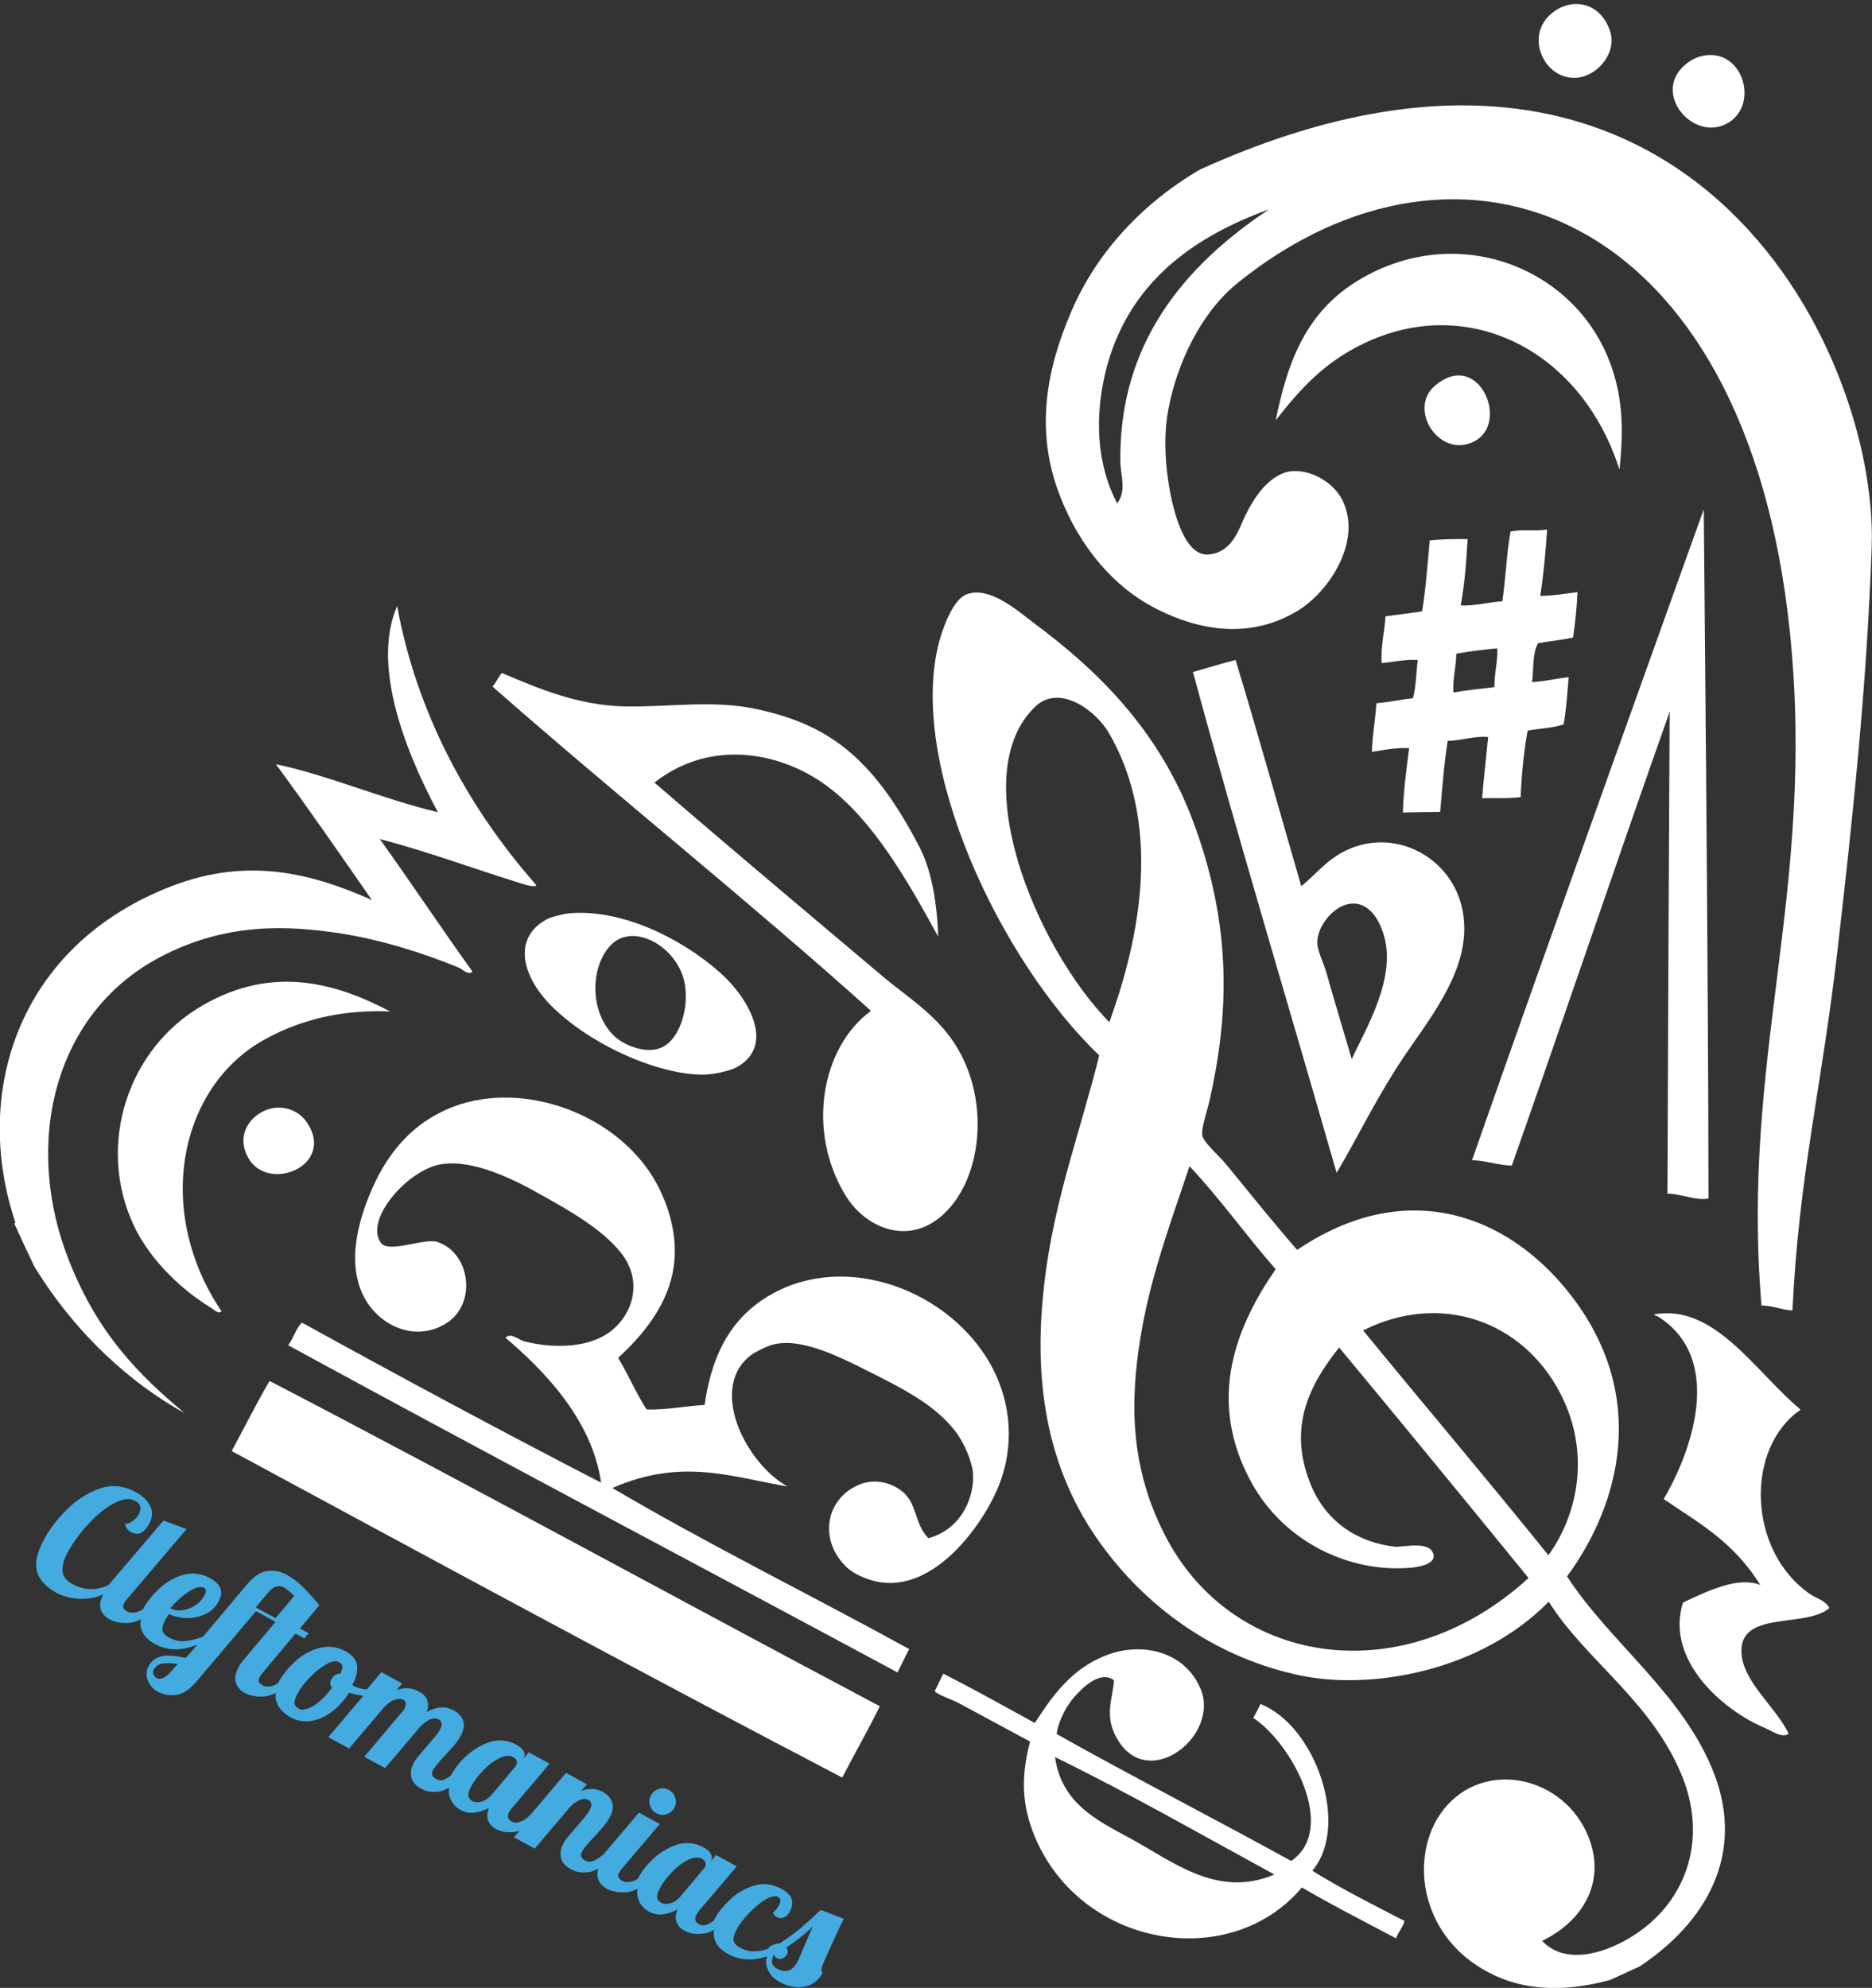
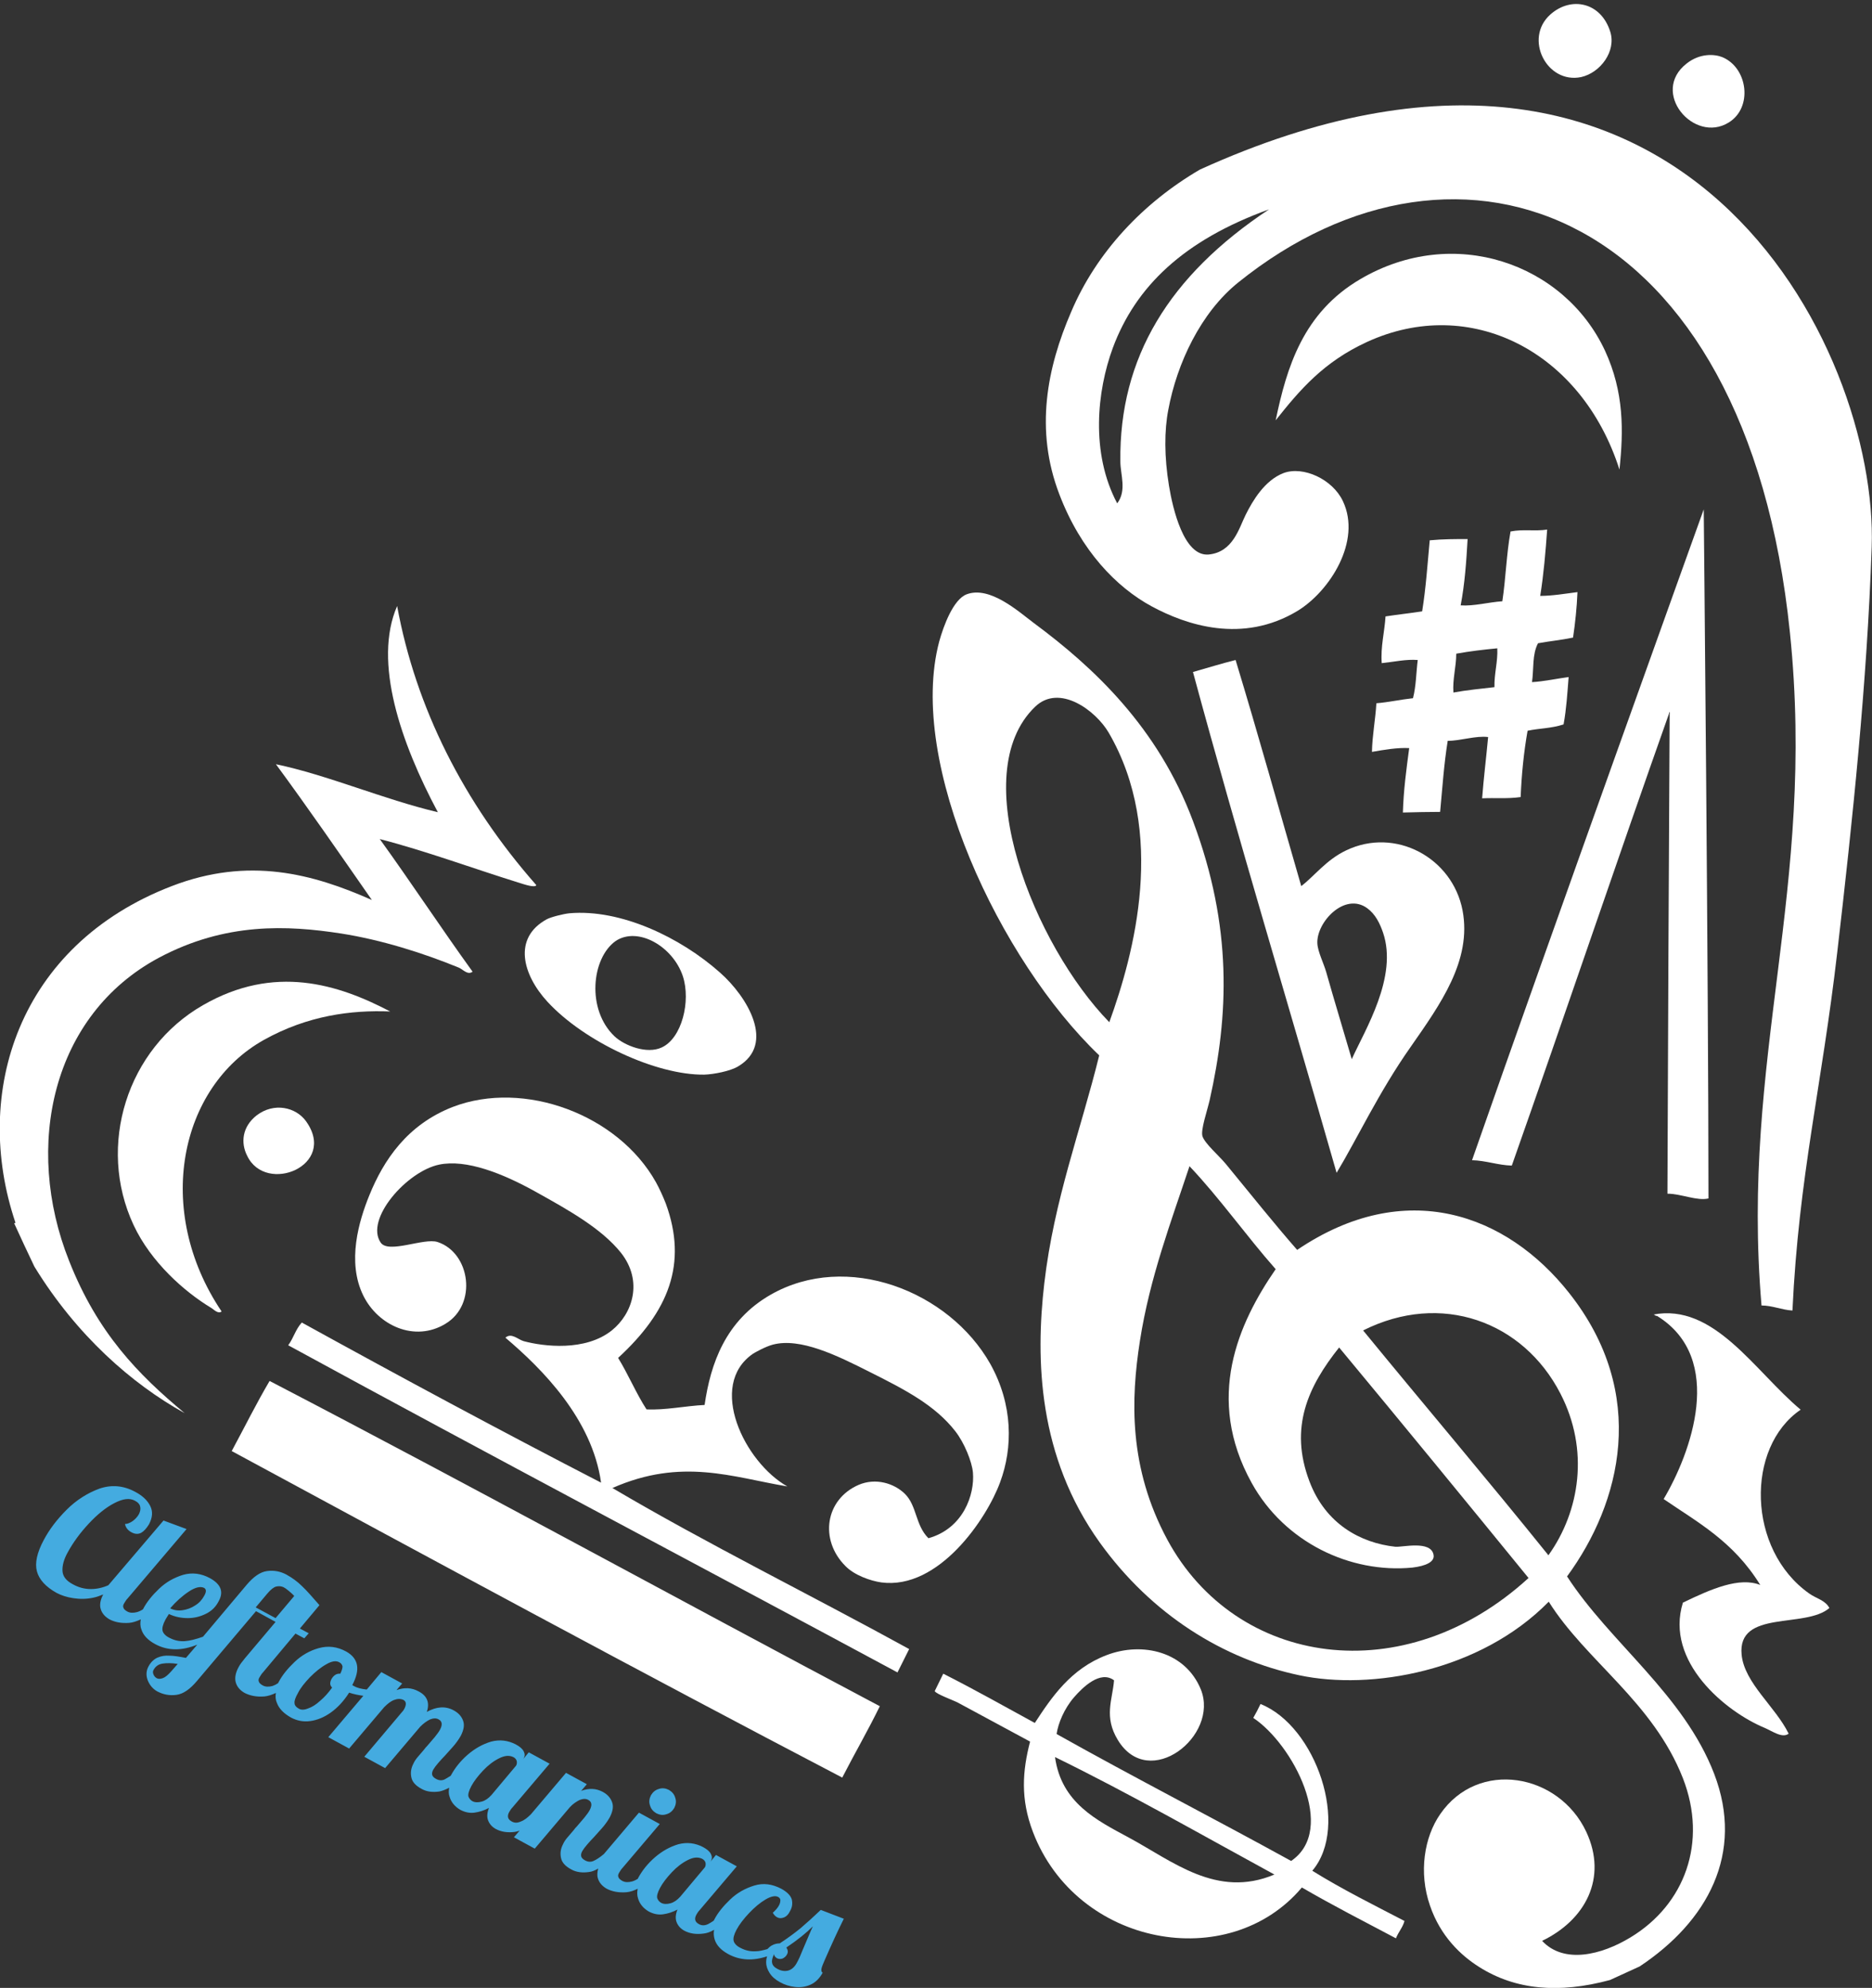
<svg xmlns="http://www.w3.org/2000/svg" version="1.1" id="Layer_1" x="0px" y="0px" viewBox="0 0 593 629.5" style="enable-background:new 0 0 593 629.5;" xml:space="preserve">
  <rect x="0" y="0" width="593" height="629.5" fill="#333333" stroke="none" />
  <style type="text/css">
	.st0{fill-rule:evenodd;clip-rule:evenodd;fill:#FFFFFF;}
	.st1{fill:#44ABE0;}
</style>
  <g>
    <g>
      <g>
        <path class="st0" d="M81.3,353.2c5.5-4.2,12.4-2.6,15.6,1.8c10.2,14.1-12.7,23.4-18.6,11C76.2,361.9,76.7,356.8,81.3,353.2z" />
        <g>
          <path class="st0" d="M380.1,53.7c153.3-69.6,215,56.8,212.8,119.6c-1.5,43.3-6,85.9-10.9,128.2c-4.9,42.5-12.2,70.9-14.2,113.5      c-3.4-0.2-6.4-1.6-9.8-1.6c-6.7-78.7,17.4-131.6,9-213.1C553.2,65.9,462.3,33.1,392.3,89.4c-12,9.6-19.5,25.8-22.2,40.3      c-1.3,6.6-1.3,15,0.2,24.1c1.2,7.3,4.7,22.4,12.5,21.8c7.8-0.7,9.7-8.4,11.8-12.6c2.2-4.4,6-10.9,12-13.2      c6.2-2.3,15.5,1.9,18.8,8.9c6,12.7-4.2,28.5-14.3,34.7c-17.5,10.6-35.4,4.5-46.3-1.4c-11.1-6-22.4-17.6-29.2-35.4      c-7.9-20.5-3.9-40.2,3.7-57.8C347.3,79.9,362.1,64.2,380.1,53.7z M352.5,110.2c-5,13.6-7.1,33.2,1.4,49.2c3.1-4.1,1-9.1,1-13.3      c-0.4-32.8,15.4-58.8,47.1-79.8C374.9,76.1,359.7,90.8,352.5,110.2z" />
          <path class="st0" d="M491.1,4.6c6.6-5.9,16.1-3.9,19,5.5c1.9,6.1-3.1,12.9-9.2,14.3C490,26.7,482.6,12.2,491.1,4.6z" />
          <path class="st0" d="M534.3,20.1c4.2-3.3,8.8-3,11.3-2c8.1,3.4,9.7,16,2,20.7C536.6,45.6,522.6,29.2,534.3,20.1z" />
-           <path class="st0" d="M159,213.1c11.9,5.1,24.1,10.2,38.7,10.6c13.7,0.3,28.4-2.2,42.2,0.9c22,4.8,36.2,14.6,51.1,43.1      c1.9,3.6,5.6,11.8,6.2,28.9c-9.8-17.9-20.6-36.8-35.1-47.6c-13.9-10.4-36.3-15.6-54.8-1.2c21.6,18.7,48.5,41.3,72.1,61.2      c10,8.5,22,14.8,27.6,30.9c5.3,15.1,2.7,33.7-7.3,43.8c-11.1,11.3-25.4,5.5-31.9-5.2c-12.5-20.6-7.5-47,8.1-58.4      c-38.5-34.6-80.3-67.9-119.9-102.7C157.3,216,157.8,214.4,159,213.1z" />
          <path class="st0" d="M513,148.7c-12-37.6-47.4-55.4-80-40.4c-13.7,6.3-21.2,15.1-28.9,24.8c3.5-16.8,8.7-34.1,26.8-44.7      c29.6-17.4,64.6-5,77.5,22.6C514.5,124.2,514.3,136.5,513,148.7z" />
          <path class="st0" d="M519.4,622.7c-3.1,1.4-6.3,2.9-9.4,4.3c-16.3,4.4-30,3.1-41.4-4.1c-5.9-3.7-12.3-9.8-15.6-19.4      c-3.7-10.6-1.8-21.8,3.2-29c12-17.5,37.6-13,46.3,5.6c6.8,14.6-0.3,27.9-14,34.5c6.9,7.4,18.8,4.5,28-1.1      c17.2-10.4,24.5-30.1,16.6-50.4c-9.5-24.2-30.7-37.1-42.5-55.9c-21.8,22.2-56.4,28.1-79,23.3c-24.1-5.1-46.8-19.2-63.2-42      c-19.6-27.3-20.4-57.9-17.6-82.1c3.1-26.6,11.6-48.6,17.4-72.2c-31.4-30-60.9-92.4-50.7-131c1.4-5.1,4.5-13.4,8.7-15      c7.4-2.8,16.6,5.6,21.3,9.1c18.9,14,39.3,33,50.4,62.7c12.6,33.6,11.3,61.6,5.3,88.3c-0.8,3.5-2.9,9.5-2.3,11.5      c0.8,2.4,5.2,6.1,7.5,8.9c7.8,9.5,15.4,19,22.5,27.1c34.3-23.2,66.4-11.4,86.2,13.7c25.2,31.9,16.4,66.4-0.7,89.7      c13.6,21,36.9,37.3,46.6,62.5C552.7,587,540.8,608.5,519.4,622.7z M351.2,232c-4.1-7-15.6-15.6-23.3-8.2      c-22.2,21.3-0.2,75.6,23.5,99.9C359.3,301.9,369.6,263.6,351.2,232z M376.8,369.3c-5.7,17.2-12.6,35.3-15.7,55.3      c-2.9,18.5-3.6,40.2,8.7,63c21.7,40.1,74.9,48.2,114.4,12.1c-19.9-24.4-39.9-48.8-60-73c-9.8,12.3-15.9,25.3-9.4,42.4      c5.1,13.5,16.2,19.5,27.2,20.7c2.2,0.2,11.2-2.1,12.1,2.5c0.5,2.3-2.5,3.6-6.7,4.1c-19.7,1.9-40.5-8-50.9-26.8      c-14.9-26.9-4.2-50.6,7.6-67.7C394.9,391.5,386.3,379.3,376.8,369.3z M494.3,441.3c-11.8-22.9-37.8-32.4-62.5-20      c19.5,23.8,39.3,47.1,58.7,71.2C500.5,478.5,503.5,459.1,494.3,441.3z" />
-           <path class="st0" d="M454.6,122.1c13.5-11.4,23.3,10.8,13.2,17.2C456.6,146.3,445.5,129.7,454.6,122.1z" />
          <path class="st0" d="M123.6,320.3c-12.4-0.5-26.2,1.3-40,9c-26.7,14.9-35,53.9-13.4,86c-1.2,0.9-2.5-0.7-3.4-1.2      c-8.3-5-19-14.4-24.5-26.2c-11.7-25.1-2.1-55.8,22-69.6C86.9,305.3,107,311.6,123.6,320.3z" />
          <path class="st0" d="M173.2,291.1c1.3-0.7,5.2-1.7,7.2-1.9c16.2-1.4,35.1,7.6,47.7,18.8c8.6,7.6,17.7,22.6,5.7,29.7      c-2.5,1.5-7.7,2.5-10.7,2.6c-15.2,0.2-38-10.4-49.7-23.1C165.5,308.6,162.4,297,173.2,291.1z M194.7,328.2      c3.1,2.9,10.2,5.7,14.9,3.5c6.4-2.9,9.3-14.7,6.7-22.6c-3.2-9.5-14.3-15.8-21.3-11.1C187.4,303.4,185.7,319.7,194.7,328.2z" />
          <path class="st0" d="M464.9,170.7c-0.4,7.1-0.9,14.2-2.2,21c4.1,0.3,8.8-1,13.2-1.3c1.1-7.3,1.3-14.9,2.6-22.1      c4.1-0.8,7.6,0,11.6-0.6c-0.5,7.1-1.1,14.1-2.2,21c3.8,0,7.9-0.7,11.8-1.2c-0.2,4.9-0.7,9.7-1.4,14.4c-3.8,0.8-7.3,1.1-11.1,1.8      c-1.9,3.6-1.3,8.2-1.9,12.3c3.8-0.2,7.8-1.1,11.6-1.6c-0.4,5.1-0.7,10.1-1.6,15c-4,1.3-7.6,1.2-11.4,2c-1.2,6.8-1.9,13.8-2.2,21      c-4.2,0.6-8.1,0.2-12.2,0.4c0.5-6.5,1.3-12.9,1.9-19.4c-3.9-0.5-8.7,1.2-12.8,1.2c-1.2,7.4-1.7,15-2.4,22.5      c-3.9,0-7.8,0.1-11.8,0.2c0.2-7,1.1-13.7,2-20.4c-3.7-0.2-7.8,0.5-11.8,1.2c0.1-5.3,1.1-10.2,1.4-15.4c3.8-0.3,7.8-1.2,11.6-1.6      c1-3.9,1-8.1,1.5-12.1c-3.6-0.3-7.6,0.6-11.4,1c-0.4-5.2,0.9-9.9,1.2-14.8c3.9-0.6,7.7-1,11.6-1.6c1.2-7.4,1.7-15,2.4-22.5      C457.1,170.7,461,170.7,464.9,170.7z M461.3,207c0,4.2-1.2,8-0.9,12.3c4.4-0.8,8.7-1.2,13-1.7c-0.1-4.3,1.1-8,0.9-12.3      C470.1,205.7,465.7,206.2,461.3,207z" />
          <path class="st0" d="M391.4,209c7.3,24,13.9,47.8,20.8,71.6c4.3-3.3,7.9-8.3,14.2-11.3c15.6-7.5,33.7,2.3,36.9,19      c3,15.9-7.1,29.8-16.5,43.3c-10,14.2-17,29.2-23.4,39.8c-15.1-52.8-31.3-106.1-45.5-158.6C382.5,211.5,387,210.1,391.4,209z       M438.1,295.3c-1-2.9-2.4-5.8-5-7.7c-7.1-5.2-16.1,4.4-15.8,11.1c0.1,2.6,2,6.3,2.8,9.1c2.8,9.9,5.4,18.3,8.1,27.6      C432.4,326.1,442.9,309.3,438.1,295.3z" />
          <path class="st0" d="M195.8,430c3.1,5,5.8,11.4,9,16.3c5.9,0.3,12.3-1.1,18.4-1.4c1.9-13.1,6.6-26.7,20.9-34.9      c24.1-13.8,56.5-1.3,69.6,21.9c7.2,12.9,7.2,26.5,3.1,37.5c-4.2,11.5-19.4,34.1-37.6,31.7c-3.5-0.5-8.6-2.3-11.4-5.2      c-8.3-8.3-6.4-21.1,4.2-25.7c5.4-2.3,11.2-0.5,14.6,2.8c3.9,3.8,3.3,9.9,7.5,14.1c11.1-3.1,14.7-13.9,14.1-20.8      c-0.3-3.4-2.7-9.4-5.6-13.1c-6.4-8.2-15.8-13.1-27.2-18.8c-10.3-5.2-21.9-10.9-30.6-8.6c-2.3,0.6-5.7,2.5-6.3,2.9      c-14.5,10-2.7,34.3,10.9,42c-17.3-2.9-33.4-9.2-55.4,0.5c29.8,17.6,62.9,33.9,94,51l-3.7,7.4C220,495,155.5,461,91.3,426      c1.7-2.3,2.3-5,4.3-7.2c31.4,17.3,63,34.3,94.8,50.7c-2.8-20.1-18.6-36-30.3-45.9c1.9-1.7,4,0.6,5.8,1.1      c6.3,1.7,19.5,3.3,27.9-3.4c6.6-5.3,10-15.6,2.9-24.6c-6.2-7.7-16.4-13.4-27-19.3c-10.4-5.8-22-10.4-30.6-8.6      c-10.2,2.1-23.6,17.3-18.5,24.7c2.5,3.6,13.7-1.6,18-0.2c10.4,3.4,12.7,19.8,2.5,25.9c-9.7,5.9-21.3,0.6-26-8.9      c-5.3-10.7-1.4-23.7,1.9-31.8c4.5-11.1,12-22.4,26.5-28c22.5-8.6,52.3,2.4,64.3,23.9c1.1,2,2.2,4.4,3.1,6.7      C217.9,400.2,211.8,415.3,195.8,430z" />
          <path class="st0" d="M478.9,369.1c-4.3-0.1-8.2-1.6-12.6-1.7c23.2-66.5,73.4-206.1,73.4-206.1s1.5,150.3,1.5,218.2      c-3.5,0.9-8.7-1.5-13-1.5c0.2-50.6,0.4-101.1,0.7-151.6c-0.1-0.3,0.2-0.6,0-1C512,273.1,495.8,321.2,478.9,369.1z" />
          <path class="st0" d="M278.7,540.3c-3.7,7.6-8,15-11.9,22.6c-64.7-33.8-129-68.6-193.4-103.4c4-7.4,7.7-14.9,12-22.2      C150.2,471,214.3,506.2,278.7,540.3z" />
          <path class="st0" d="M523.6,416.3c19.4-3.8,32.2,17.9,46.8,30.1c-17.5,11.9-17,44.3,2.7,58.2c2.2,1.6,5.1,2.1,6.4,4.6      c-7.6,6.6-29.2,0.4-27.8,14.8c0.9,9,10.7,16.4,14.9,25c-2,1.5-5-0.7-7.5-1.8c-12.4-5.1-31.8-21-26-39.7      c9.1-4.4,17.9-8.2,24.5-5.6c-8.5-13.8-19.8-19.8-30.6-27.2c8.5-14.3,19.8-44.5-2.1-58C524.3,416.8,524.1,416.1,523.6,416.3z" />
          <path class="st0" d="M327.8,545.6c5.3-8.1,11.4-17.2,22.8-21.5c11.3-4.3,24.9-1.1,29.8,10.9c5.9,14.7-16.4,32.3-26.3,16      c-4.5-7.4-1.7-12.7-1.2-18.9c-4.4-3.3-10,2.3-12.7,5.4c-3.1,3.6-5,8.2-5.5,11.6c24.6,13.8,49.6,26.6,74.3,40.2      c14.7-10,0.5-37-12-45.3c0.8-1.4,1.6-2.9,2.3-4.4c17.6,7,28.4,38.7,16.4,52.8c9.5,5.9,19.4,10.8,29.2,15.9c-0.5,2-2,3.6-2.7,5.5      c-10-5.3-20-10.4-29.8-16.1c-23.2,27.5-71.4,18.6-85.2-17.6c-4-10.5-3.3-19.3-0.9-28.6c-5.9-3.2-15-8.1-22.8-12.3      c-1.5-0.8-7.1-2.8-7.4-3.7l2.7-5.5C308.5,534.9,318.1,540.3,327.8,545.6z M357.4,581.8c14,7.5,28,19.5,46.3,11.8      c-23.1-12.6-46-25.7-69.5-37.2C336.2,570.9,347.4,576.4,357.4,581.8z" />
          <path class="st0" d="M4.5,387.4c0.1-0.1,0.3-0.1,0.4-0.2C-9,346,5.8,299.3,54.4,280.6c24.4-9.4,44.7-3.9,63.4,4.4      c-10.1-14.5-20.1-29-30.4-43c16.3,3.4,34,11.1,51.3,15.2c-11.7-21.9-20.6-47.6-12.9-65.3c5.9,32.2,21.1,62.3,44.1,88.4      c-0.5,0.9-3.7-0.2-5.6-0.8c-13.9-4.3-29.6-10.1-44-13.8c9.9,13.7,19.5,28.3,29.4,42c-1.6,1.2-3.1-0.8-4.4-1.3      c-11.2-4.6-24.5-8.8-37.3-10.8c-16.9-2.6-36.5-3.6-57.7,7.7c-33.8,18.1-42.9,59.6-28.4,96c9,22.8,21.8,35.9,36.6,48.2      c-16.8-9.3-34.3-24.7-47.6-46.4C8.7,396.5,6.6,392,4.5,387.4z" />
        </g>
      </g>
    </g>
    <g>
      <path class="st1" d="M207.9,574.2c1,0.5,2.1,0.7,3.2,0.3c1.1-0.3,1.9-1,2.5-2c0.5-1,0.7-2.1,0.3-3.2c-0.3-1.1-1-1.9-2-2.5    c-1-0.5-2.1-0.7-3.2-0.3c-1.1,0.3-1.9,1-2.5,2c-0.5,1-0.7,2.1-0.3,3.2C206.2,572.8,206.9,573.6,207.9,574.2z" />
      <path class="st1" d="M261.2,620.8c2.1-4.8,4.1-9.2,6.1-13.2l-7.3-2.8c-2.2,2.1-4.3,4-6.4,5.8c-2.1,1.7-4.3,3.3-6.6,4.8    c-0.9,0-1.7,0.2-2.6,0.7c-0.5,0.3-0.9,0.7-1.3,1.1c-1.4,0.4-2.6,0.7-3.7,0.7c-1.6,0.1-3.2-0.2-4.9-1.1c-1.2-0.6-1.9-1.4-2.1-2.2    c-0.2-0.8,0.1-2,0.9-3.5c0.9-1.7,2.3-3.5,4-5.3c1.7-1.8,3.5-3.3,5.2-4.3c1.7-1,3.1-1.3,4-0.8c0.4,0.2,0.7,0.6,0.7,1    c0,0.5-0.1,1-0.4,1.6c-0.4,0.8-1.1,1.6-2,2.4c0.4,0.7,0.8,1.1,1.3,1.4c0.7,0.4,1.4,0.4,2.2,0.1c0.8-0.3,1.5-1,2-2.1    c0.7-1.2,0.8-2.5,0.5-3.7c-0.4-1.2-1.5-2.3-3.3-3.3c-2.9-1.5-5.7-1.9-8.6-1c-2.9,0.9-5.4,2.3-7.6,4.4c-2.2,2.1-3.9,4.2-5,6.3    c-0.1,0.1-0.1,0.3-0.2,0.4c-0.6,0.4-1.2,0.8-1.8,1.1c-1.1,0.5-2,0.5-2.9,0c-1.3-0.7-1.5-1.7-0.8-3c0.3-0.5,0.6-1,1-1.4l11.8-13.9    l-6.6-3.6l-1.8,2.2l0.2-0.3c0.4-0.7,0.4-1.4,0-2.2c-0.4-0.8-1.2-1.5-2.5-2.2c-2.5-1.3-5.1-1.6-7.8-0.9c-2.7,0.8-5.2,2.2-7.5,4.2    c-2.3,2-4,4.2-5.2,6.4c-0.1,0.1-0.1,0.2-0.1,0.3c-0.6,0.4-1.2,0.7-1.9,0.9c-1.2,0.3-2.2,0.3-3.1-0.2c-0.7-0.4-1.1-0.8-1.2-1.2    c-0.2-0.4-0.1-0.9,0.3-1.5c0.3-0.5,0.6-1,1-1.4l11.8-13.9l-6.6-3.6l-11.1,13.1l0,0c-1.3,1.1-2.4,1.8-3.3,2.2    c-0.9,0.4-1.8,0.3-2.7-0.2c-0.7-0.4-1.1-0.8-1.2-1.3c-0.1-0.5,0-1,0.4-1.7c0.3-0.5,0.8-1.2,1.5-2c0.7-0.8,1.4-1.6,2.2-2.4    c1.2-1.4,2.3-2.5,3.1-3.5c0.8-1,1.4-1.9,1.9-2.8c0.9-1.8,1.2-3.3,0.7-4.7c-0.5-1.4-1.5-2.5-3-3.3c-2.1-1.1-4.3-1.2-6.8-0.3    l1.8-2.1l-6.6-3.6l-11.1,13.1c-1.1,1.1-2.1,1.9-3.2,2.3c-1.1,0.5-2,0.5-2.9,0c-1.3-0.7-1.5-1.7-0.8-3c0.3-0.5,0.6-1,1-1.4    l11.8-13.9l-6.6-3.6l-1.8,2.2l0.2-0.3c0.4-0.7,0.4-1.4,0-2.2c-0.4-0.8-1.2-1.5-2.5-2.2c-2.5-1.3-5.1-1.6-7.8-0.9    c-2.7,0.8-5.2,2.2-7.5,4.2c-2.3,2-4,4.2-5.2,6.4c0,0.1-0.1,0.1-0.1,0.2c-0.8,0.5-1.4,0.9-2,1.2c-0.9,0.4-1.8,0.3-2.7-0.2    c-0.7-0.4-1.1-0.8-1.2-1.3c-0.1-0.5,0-1,0.4-1.7c0.3-0.5,0.8-1.2,1.5-2c0.7-0.8,1.4-1.6,2.2-2.4c1.2-1.4,2.3-2.5,3.1-3.5    c0.8-1,1.4-1.9,1.9-2.8c0.9-1.8,1.2-3.3,0.7-4.7c-0.5-1.4-1.5-2.5-3-3.3c-2.6-1.4-5.4-1.2-8.5,0.5c1-2.9,0.1-5.1-2.6-6.5    c-2.2-1.2-4.5-1.3-7-0.4l1.8-2.1l-6.6-3.6l-4.6,5.5c-0.1,0-0.1,0-0.2,0c-1.6-0.2-2.9-0.5-3.9-1.1c-0.2-0.1-0.4-0.2-0.5-0.3l0,0    c2.6-4.9,2-8.4-1.9-10.6c-2.9-1.6-5.8-1.9-8.7-1.1c-2.9,0.8-5.5,2.3-7.7,4.4c-2.2,2.1-3.9,4.2-5,6.3c-0.1,0.1-0.1,0.2-0.2,0.4    c-0.6,0.4-1.2,0.7-1.8,0.9c-1.2,0.3-2.2,0.3-3.1-0.2c-0.7-0.4-1.1-0.8-1.2-1.2c-0.2-0.4-0.1-0.9,0.3-1.5c0.3-0.5,0.6-1,1-1.4    l10.3-12.3l2.8,1.5l1.4-1.6l-2.8-1.5l6.2-7.4c-2.2-2.5-4-4.6-5.5-6c-1.5-1.5-3.2-2.7-5-3.7c-1.9-1-3.9-1.4-6.1-1.1    c-2.2,0.3-4.3,1.8-6.5,4.4l-13.8,16.4c-2.3,0.8-4.2,1.3-5.8,1.4c-1.6,0.1-3.2-0.2-4.9-1.1c-1.2-0.6-1.9-1.4-2.1-2.2    c-0.2-0.8,0.1-2,0.9-3.5c0.2-0.3,0.5-0.9,1.1-1.8c1.9,0.9,3.9,1.3,6,1.3c2.1,0,4-0.5,5.8-1.4c1.8-0.9,3.1-2.2,4-4    c1.6-2.9,0.7-5.3-2.7-7.2c-2.9-1.6-5.8-1.9-8.6-1.1c-2.9,0.9-5.4,2.3-7.6,4.4c-2.2,2.1-3.9,4.2-5,6.3c0,0.1-0.1,0.2-0.1,0.2    c-0.6,0.4-1.2,0.7-1.9,0.9c-1.2,0.3-2.2,0.3-3.1-0.2c-0.7-0.4-1.1-0.8-1.2-1.2c-0.2-0.4-0.1-0.9,0.3-1.5c0.3-0.5,0.6-1,1-1.4    l18.7-22l-7.3-2.7l-17.4,20.4c0,0-0.1,0.1-0.1,0.1c-1.8,0.8-3.7,1.2-5.5,1.2c-2,0-3.9-0.5-5.7-1.5c-2.1-1.1-3.2-2.5-3.3-4.2    c-0.1-1.7,0.4-3.7,1.7-6c1.7-3.1,3.9-6.1,6.6-9c2.7-2.9,5.4-5.1,8.1-6.5c2.7-1.4,4.8-1.7,6.5-0.8c1,0.5,1.6,1.2,1.7,1.9    c0.2,0.8,0,1.6-0.4,2.4c-0.5,0.9-1.2,1.6-2,2.2c-0.9,0.6-1.7,0.9-2.4,0.9c0.2,1.1,0.9,2,2,2.6c1.1,0.6,2.1,0.7,3.1,0.2    c0.9-0.5,1.7-1.4,2.5-2.7c1.1-2.1,1.3-4,0.4-5.8c-0.9-1.8-2.5-3.3-4.8-4.5c-3.7-2-7.5-2.3-11.3-1c-3.8,1.4-7.3,3.6-10.4,6.7    c-3.1,3.1-5.5,6.3-7.2,9.5c-2.2,4.1-2.9,7.4-2.2,10c0.7,2.6,2.8,4.9,6.2,6.8c1.5,0.8,3.3,1.4,5.4,1.7c2,0.3,4.2,0.3,6.4-0.2    c1-0.2,2-0.6,3-1c-0.9,1.7-1.2,3.3-0.8,4.6c0.4,1.4,1.4,2.5,2.8,3.3c1.7,0.9,3.8,1.3,6.3,1.1c1.1-0.1,2.3-0.5,3.6-1.1    c-0.2,1.1-0.2,2.2,0.2,3.2c0.6,1.9,2.1,3.4,4.3,4.6c4,2.2,8.5,2.2,13.4,0.2l-3.6,4.2c-2.1-0.4-3.8-0.7-5.2-0.7    c-1.4-0.1-2.6,0.1-3.8,0.6c-1.1,0.5-2.1,1.4-2.8,2.7c-0.8,1.4-0.9,2.9-0.3,4.5c0.6,1.5,1.6,2.7,3,3.5c1.9,1,3.9,1.4,6.1,1.1    c2.2-0.3,4.3-1.8,6.5-4.4l18.7-22.1l6.2,3.4l-9.7,11.5c-0.9,1.1-1.6,2-2,2.8c-1,1.8-1.3,3.5-0.9,4.9c0.4,1.4,1.4,2.5,2.8,3.3    c1.8,0.9,3.8,1.3,6.3,1.1c1.1-0.1,2.3-0.5,3.6-1.1c-0.2,1.1-0.1,2.2,0.3,3.1c0.7,1.9,2.2,3.4,4.5,4.7c1.9,1,3.9,1.4,6.1,1.1    c2.2-0.3,4.4-1.2,6.5-2.7c2.1-1.5,4.1-3.6,5.8-6.3c1.5,0.5,3,0.8,4.5,1l-11.1,13.1l6.6,3.6l11.1-13.1c1.1-1.1,2.1-1.9,3.2-2.3    c1.1-0.4,2-0.4,2.9,0c0.9,0.5,1,1.4,0.3,2.8c-0.2,0.4-0.5,0.8-0.8,1.1l-11.9,14.1l6.6,3.6l11.1-13.1c1.1-1.1,2.1-1.8,3.1-2.3    c1-0.4,2-0.5,2.8,0c1.1,0.6,1.2,1.7,0.4,3.2c-0.3,0.6-0.9,1.4-1.7,2.4c-0.8,0.9-1.6,1.9-2.4,2.8c-0.2,0.2-0.6,0.6-1.1,1.3    c-0.6,0.7-1.2,1.4-1.8,2.1c-0.6,0.7-1.1,1.4-1.4,2.1c-0.8,1.5-1,2.9-0.7,4.4c0.3,1.5,1.4,2.7,3.3,3.7c1.6,0.9,3.5,1.1,5.6,0.8    c0.9-0.2,2-0.6,3.1-1.2c-0.2,1-0.2,2,0.1,2.8c0.5,1.8,1.7,3.2,3.4,4.2c1.5,0.8,3,1.1,4.5,0.9c1.5-0.2,3.1-0.7,4.6-1.5    c-0.6,1.5-0.7,2.8-0.3,3.9c0.4,1.1,1.2,2.1,2.5,2.8c1.7,0.9,3.7,1.2,6,0.9c0.5-0.1,1-0.2,1.5-0.4l-1.8,2.1l6.6,3.6l11.1-13.1    c1-1.1,2.1-1.8,3.1-2.3c1-0.4,2-0.5,2.8,0c1.1,0.6,1.2,1.7,0.4,3.2c-0.3,0.6-0.9,1.4-1.7,2.4c-0.8,0.9-1.6,1.9-2.4,2.8    c-0.2,0.2-0.6,0.6-1.1,1.3c-0.6,0.7-1.2,1.4-1.8,2.1c-0.6,0.7-1.1,1.4-1.4,2.1c-0.8,1.5-1,2.9-0.7,4.4c0.3,1.5,1.4,2.7,3.3,3.7    c1.6,0.9,3.5,1.1,5.6,0.8c0.9-0.1,1.9-0.5,2.9-1.1c-0.3,1.1-0.4,2.2-0.1,3.1c0.4,1.4,1.4,2.5,2.8,3.3c1.7,0.9,3.8,1.3,6.3,1.1    c1.1-0.1,2.3-0.5,3.5-1.1c-0.2,1.1-0.2,2.1,0.1,3c0.5,1.8,1.7,3.2,3.4,4.2c1.5,0.8,3,1.1,4.5,0.9c1.5-0.2,3.1-0.7,4.6-1.5    c-0.6,1.5-0.7,2.8-0.3,3.9c0.4,1.1,1.2,2.1,2.5,2.8c1.7,0.9,3.7,1.2,6,0.9c1.1-0.1,2.2-0.5,3.4-1.2c-0.2,1.1-0.1,2.1,0.2,3.1    c0.6,1.9,2.1,3.4,4.3,4.6c3.7,2,7.8,2.2,12.3,0.7c-0.2,0.6-0.3,1.2-0.3,1.9c0,1.2,0.4,2.3,1.1,3.4c0.7,1.1,1.8,2.1,3.3,2.9    c1.4,0.8,3,1.3,4.7,1.5c1.7,0.2,3.3,0,4.9-0.7c1.6-0.7,2.9-2,3.9-3.8C259.7,624.1,260.4,622.7,261.2,620.8z M59.8,504    c2.1-1.4,3.7-1.7,4.8-1.2c0.8,0.4,0.8,1.3,0.1,2.5c-0.7,1.3-1.6,2.3-2.9,3.1c-1.2,0.8-2.6,1.3-4,1.5c-1.4,0.2-2.7,0-3.9-0.6    C55.7,507.2,57.7,505.4,59.8,504z M54.2,529.3c-1,1.1-1.8,1.8-2.6,2.1c-0.8,0.3-1.5,0.3-2,0c-0.5-0.3-0.8-0.7-1-1.2    c-0.2-0.5-0.2-1,0-1.3c0.6-1.2,1.6-1.9,2.9-2.1c1.3-0.2,2.9-0.2,4.8,0.1L54.2,529.3z M87.3,512.4l-6.3-3.4l3.7-4.4    c1-1.2,2-2,2.8-2.2c0.9-0.2,1.6-0.1,2.3,0.2c0.4,0.2,1,0.6,1.7,1.2s1.3,1.1,1.7,1.6L87.3,512.4z M105.2,534.4    c-1.2,1.7-2.5,3.1-3.8,4.2c-1.3,1.2-2.6,2-3.8,2.4c-1.2,0.5-2.2,0.5-2.9,0.1c-0.9-0.5-1.4-1.1-1.4-1.8c-0.1-0.7,0.3-1.8,1.1-3.2    c0.8-1.6,2.1-3.2,3.8-5c1.7-1.7,3.4-3.1,5.2-4.1c1.7-1,3.1-1.2,4.1-0.6c0.6,0.3,0.9,0.8,1,1.3c0,0.5-0.2,1.3-0.7,2.3    c-1.2-0.1-2.1,0.5-2.8,1.7C104.4,532.9,104.5,533.7,105.2,534.4z M155.7,568.4c-1,1.1-2,1.8-3.1,2.1c-1.1,0.3-2.1,0.3-2.9-0.1    c-0.6-0.3-1.1-0.9-1.3-1.5s0.1-1.8,0.9-3.3c0.8-1.5,2.1-3.2,3.7-4.9c1.6-1.7,3.3-3,5.1-3.9c1.8-0.9,3.2-1,4.5-0.4    c0.6,0.3,1,0.8,1.1,1.3c0.1,0.6,0,1-0.2,1.4L155.7,568.4z M215.5,600.6c-1,1.1-2,1.8-3.1,2.1c-1.1,0.3-2.1,0.3-2.9-0.1    c-0.6-0.3-1.1-0.9-1.3-1.5c-0.2-0.7,0.1-1.8,0.9-3.3c0.8-1.5,2.1-3.2,3.7-4.9c1.6-1.7,3.3-3,5.1-3.9c1.8-0.9,3.2-1,4.5-0.4    c0.6,0.3,1,0.8,1.1,1.3c0.1,0.6,0,1-0.2,1.4L215.5,600.6z M249.7,624c-1.1,0.3-2.3,0.1-3.4-0.5c-1-0.5-1.6-1.2-1.7-1.9    c-0.2-0.8,0.1-1.7,0.6-2.8c0,0.5,0.3,0.9,0.9,1.3c0.6,0.3,1.2,0.3,1.8,0.1c0.6-0.3,1.1-0.7,1.4-1.3c0.4-0.7,0.3-1.4-0.2-2.2    c3.6-2.4,6.4-4.7,8.4-6.7c-0.6,1.2-1.6,3.7-3.2,7.4c-0.7,1.8-1.3,3.1-1.8,4C251.8,622.8,250.8,623.7,249.7,624z" />
    </g>
  </g>
</svg>